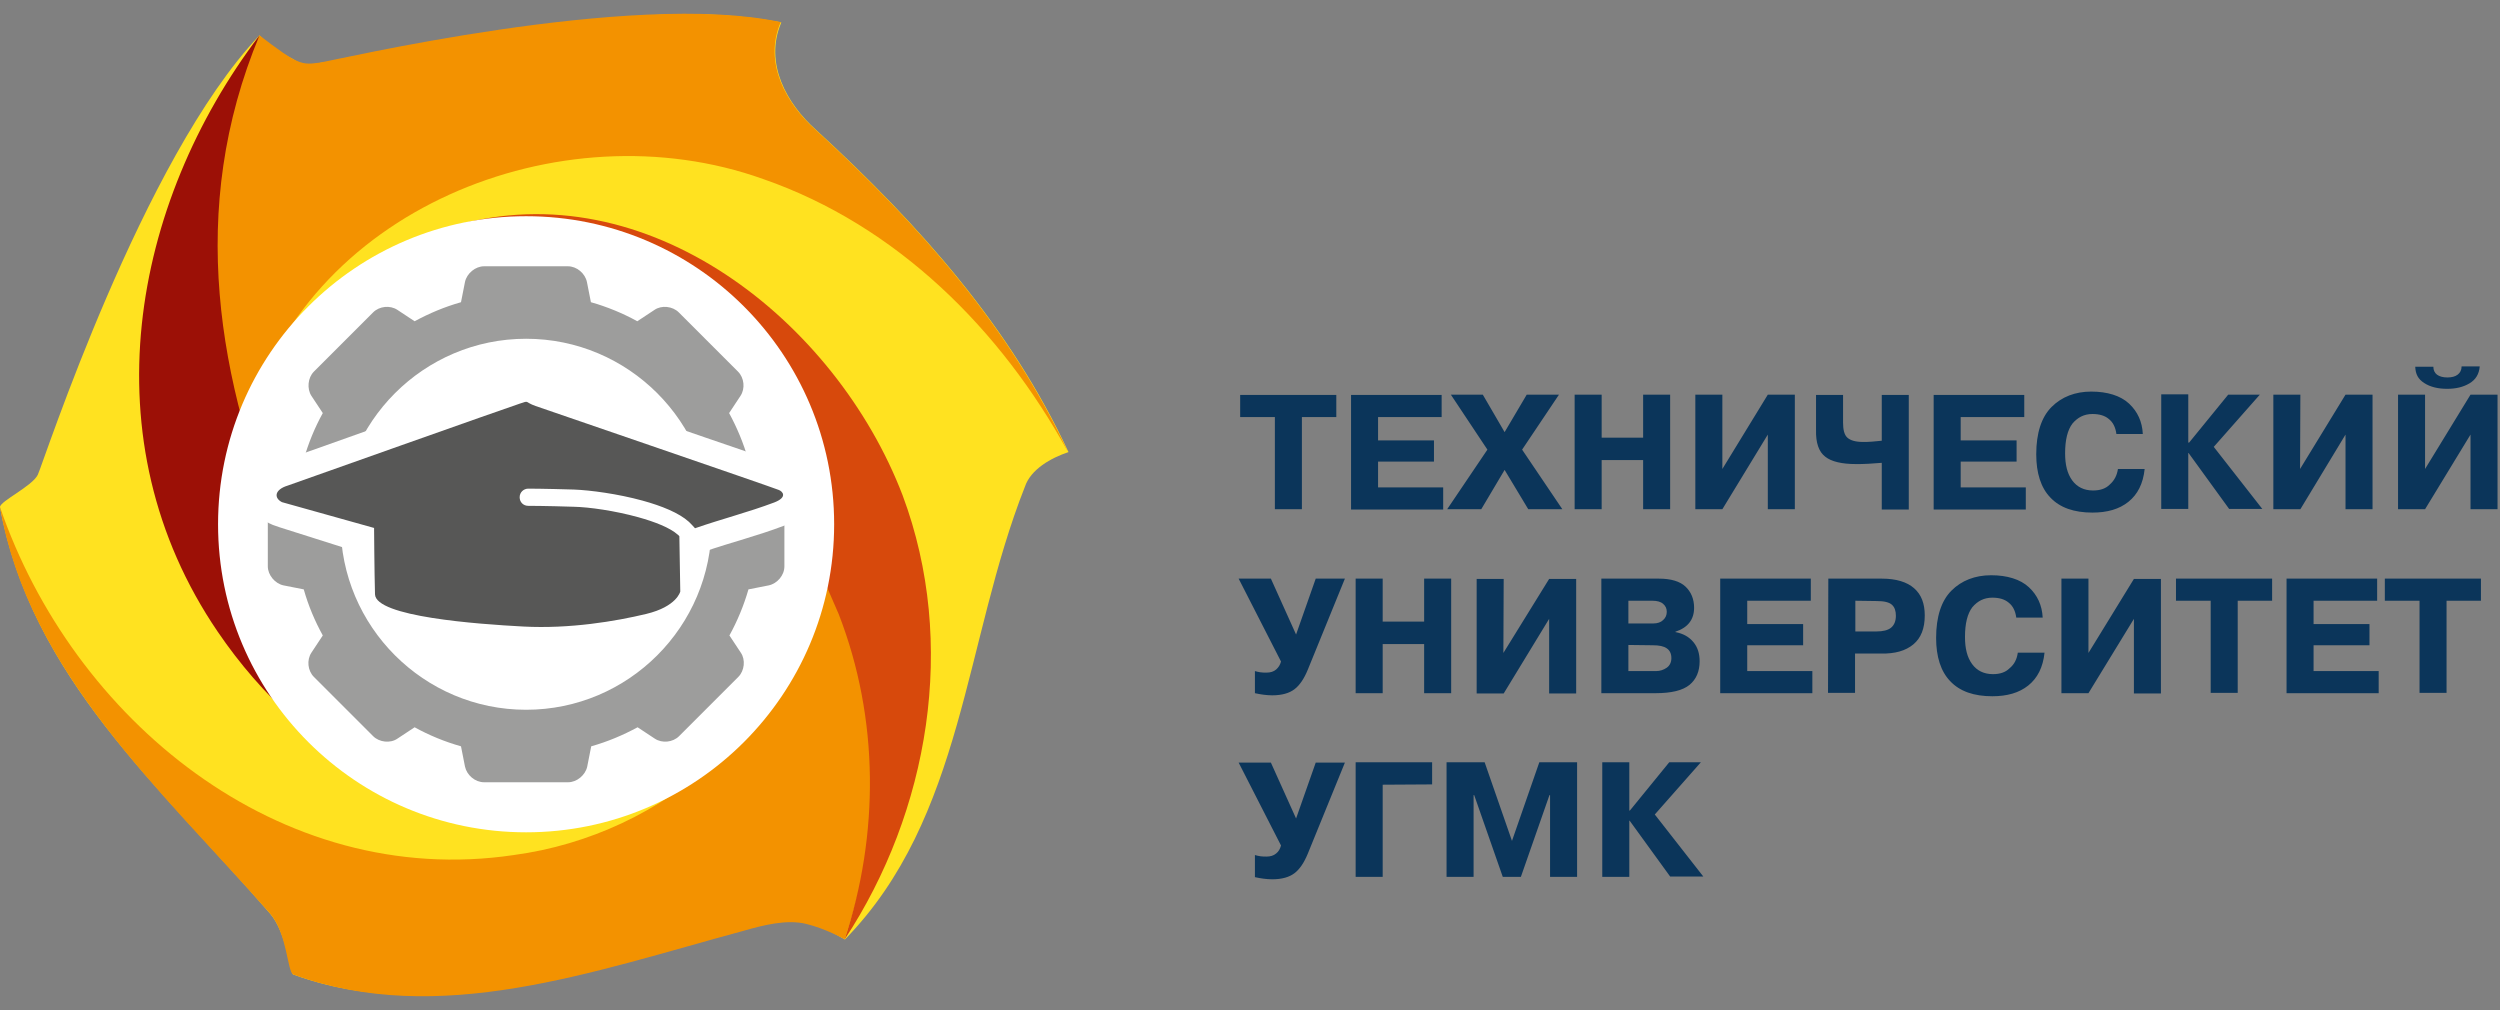
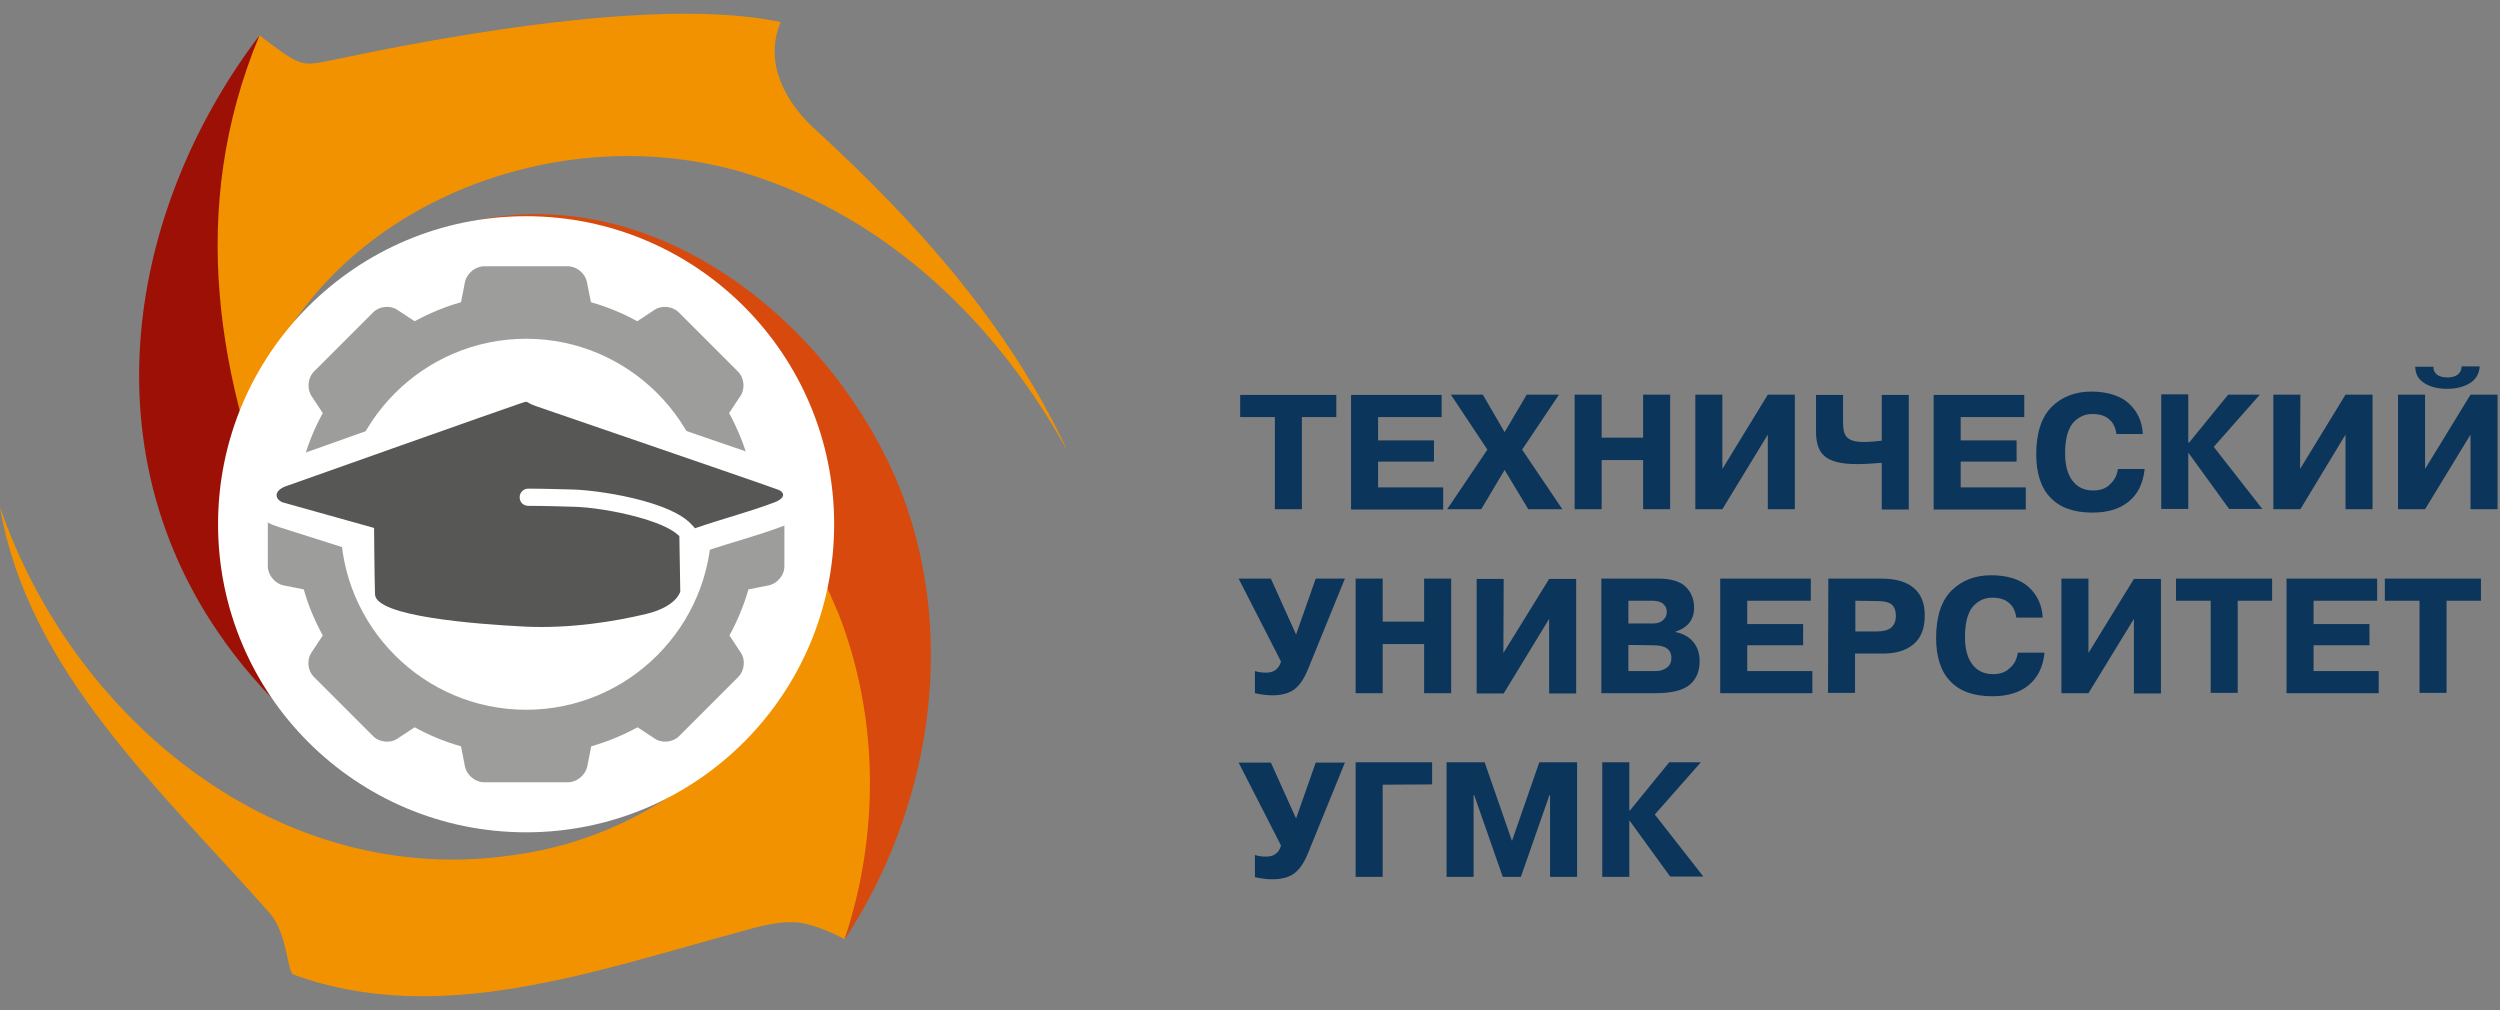
<svg xmlns="http://www.w3.org/2000/svg" width="814" height="329" viewBox="0 0 814 329" fill="none">
  <rect x="0" y="0" width="814" height="329" fill="#808080" stroke="none" />
  <g clip-path="url(#clip0_265_89)">
    <path fill-rule="evenodd" clip-rule="evenodd" d="M415.1 135.8H403.8V128.6H435.1V135.8H423.9V165.8H415.1V135.8ZM448.7 143.4H466.9V150.3H448.7V158.7H469.9V165.9H439.9V128.6H469.4V135.8H448.7V143.4ZM489.9 153L482.3 165.8H471.2L484.3 146.4L472.4 128.5H482.8L489.9 140.7L497.1 128.5H507.6L495.6 146.4L508.7 165.8H497.6L489.9 153ZM521.5 149.8V165.8H512.7V128.5H521.5V142.5H535V128.5H543.8V165.8H535V149.8H521.5ZM560.8 152.7L575.6 128.5H584.4V165.8H575.6V141.5L560.8 165.8H552V128.5H560.8V152.7ZM591.3 128.6H600.1V137.6C600.1 139.9 600.5 141.6 601.5 142.5C602.5 143.4 604.2 143.9 606.6 143.9C607.4 143.9 608.4 143.9 609.5 143.8C610.6 143.7 611.7 143.6 612.7 143.5V128.6H621.5V165.9H612.7V150.7C611.4 150.8 610 150.9 608.4 151C606.8 151.1 605.4 151.1 604.3 151.1C599.7 151.1 596.3 150.3 594.3 148.7C592.2 147.1 591.2 144.2 591.3 140V128.6ZM638.4 143.4H656.6V150.3H638.4V158.7H659.6V165.9H629.6V128.6H659.1V135.8H638.4V143.4ZM689.6 152.7H698.3C697.8 157.5 696 161 693 163.4C690 165.8 686.1 166.9 681.3 166.9C675.3 166.9 670.7 165.3 667.6 162C664.5 158.8 663 154 663 147.9C663 141 664.7 135.8 668 132.5C671.3 129.2 675.7 127.5 680.9 127.5C686.1 127.5 690.4 128.8 693.2 131.4C696 134 697.5 137.3 697.7 141.3H689.1C688.8 139.1 688 137.5 686.6 136.4C685.3 135.3 683.5 134.8 681.3 134.8C678.6 134.8 676.5 135.9 674.8 137.9C673.2 140 672.4 143.2 672.4 147.6C672.4 151.3 673.1 154.2 674.7 156.4C676.3 158.6 678.6 159.7 681.5 159.7C683.8 159.7 685.6 159.1 686.9 157.8C688.5 156.4 689.3 154.7 689.6 152.7ZM712.7 144.2L725.5 128.5H735.8L720.8 145.5L736.6 165.7H725.8L712.6 147.5H712.5V165.7H703.7V128.4H712.5V144.1H712.7V144.2ZM748.9 152.7L763.7 128.5H772.5V165.8H763.7V141.5L749 165.8H740.2V128.5H749L748.9 152.7ZM789.6 152.7L804.4 128.5H813.2V165.8H804.4V141.5L789.6 165.8H780.8V128.5H789.6V152.7ZM786.4 119.4H792.3C792.3 120.5 792.7 121.4 793.5 122C794.3 122.6 795.5 122.9 796.9 122.9C798.3 122.9 799.4 122.6 800.2 122C801 121.4 801.5 120.5 801.5 119.3H807.4C807.2 121.8 806.1 123.6 804.1 124.8C802.1 126 799.7 126.6 796.8 126.6C793.8 126.6 791.3 126 789.3 124.7C787.3 123.4 786.5 121.8 786.4 119.4ZM422 206.6L428.4 188.4H437.9L425.8 218.1C424.6 221 423.2 223.1 421.5 224.4C419.8 225.7 417.4 226.4 414.2 226.4C413.2 226.4 412.3 226.3 411.4 226.2C410.5 226.1 409.6 225.9 408.6 225.7V218.5C409.2 218.7 409.8 218.8 410.4 218.9C411 219 411.7 219 412.4 219C413.6 219 414.7 218.7 415.5 218C416.3 217.3 416.8 216.5 417.1 215.4L403.3 188.4H413.8L422 206.6ZM450.2 209.7V225.7H441.4V188.4H450.2V202.4H463.7V188.4H472.5V225.7H463.7V209.7H450.2ZM489.5 212.6L504.4 188.5H513.2V225.8H504.4V201.5L489.6 225.8H480.8V188.5H489.6L489.5 212.6ZM521.4 188.4H540.1C544.1 188.4 547 189.3 548.8 191C550.6 192.7 551.6 195 551.6 197.9C551.6 199.8 551.1 201.4 550.1 202.7C549.1 204 547.6 205 545.5 205.7V205.8C548.1 206.3 550 207.4 551.4 209.1C552.8 210.8 553.4 212.9 553.4 215.3C553.4 218.6 552.3 221.2 550.1 223C547.9 224.8 544.2 225.7 539.1 225.7H521.4V188.4ZM530.2 195.6V203H538.3C539.7 203 540.8 202.6 541.5 201.9C542.3 201.2 542.7 200.3 542.7 199.2C542.7 198.1 542.3 197.3 541.5 196.6C540.7 195.9 539.5 195.6 538 195.6H530.2ZM530.2 210V218.5H539.3C540.5 218.5 541.7 218.1 542.7 217.4C543.7 216.7 544.2 215.6 544.2 214.3C544.2 212.8 543.7 211.8 542.7 211.1C541.7 210.4 540.2 210.1 538.2 210.1L530.2 210ZM568.9 203.2H587.1V210.1H568.9V218.5H590.1V225.7H560.1V188.4H589.6V195.6H568.9V203.2ZM595.3 188.4H612.7C617.4 188.4 620.9 189.5 623.2 191.5C625.6 193.6 626.7 196.5 626.7 200.4C626.7 204.6 625.5 207.7 623 209.8C620.5 211.9 617 212.9 612.4 212.8H604V225.6H595.2L595.3 188.4ZM604.1 195.6V205.6H611C613.1 205.6 614.7 205.2 615.7 204.4C616.7 203.6 617.3 202.3 617.3 200.5C617.3 198.9 616.9 197.7 616 196.9C615.1 196.1 613.5 195.7 611 195.7L604.1 195.6ZM657 212.5H665.7C665.2 217.3 663.4 220.8 660.4 223.2C657.4 225.6 653.5 226.7 648.7 226.7C642.7 226.7 638.1 225.1 635 221.8C631.9 218.6 630.4 213.8 630.4 207.7C630.4 200.8 632.1 195.6 635.4 192.3C638.7 189 643.1 187.3 648.3 187.3C653.5 187.3 657.8 188.6 660.6 191.2C663.4 193.8 664.9 197.1 665.1 201.1H656.5C656.2 198.9 655.4 197.3 654 196.2C652.7 195.1 650.9 194.6 648.7 194.6C646 194.6 643.9 195.7 642.2 197.7C640.6 199.8 639.8 203 639.8 207.4C639.8 211.1 640.5 214 642.1 216.2C643.7 218.4 646 219.5 648.9 219.5C651.2 219.5 653 218.9 654.3 217.6C655.9 216.3 656.7 214.6 657 212.5ZM680 212.6L694.8 188.5H703.6V225.8H694.8V201.5L680 225.7H671.2V188.4H680V212.6ZM719.8 195.6H708.5V188.4H739.8V195.6H728.6V225.6H719.8V195.6ZM753.3 203.2H771.5V210.1H753.3V218.5H774.5V225.7H744.5V188.4H774V195.6H753.3V203.2ZM787.8 195.6H776.5V188.4H807.8V195.6H796.6V225.6H787.8V195.6ZM422 266.5L428.4 248.3H437.9L425.8 278C424.6 280.9 423.2 283 421.5 284.3C419.8 285.6 417.4 286.3 414.2 286.3C413.2 286.3 412.3 286.2 411.4 286.1C410.5 286 409.6 285.8 408.6 285.6V278.4C409.2 278.6 409.8 278.7 410.4 278.8C411 278.9 411.7 278.9 412.4 278.9C413.6 278.9 414.7 278.6 415.5 277.9C416.3 277.3 416.8 276.4 417.1 275.3L403.3 248.3H413.8L422 266.5ZM450.2 255.5V285.5H441.4V248.2H466.3V255.4L450.2 255.5ZM489.3 285.5L480 258.9H479.8V285.5H471V248.2H483.4L492.3 273.8L501.2 248.2H513.5V285.5H504.7V258.9H504.5L495.2 285.5H489.3ZM530.7 263.9L543.5 248.2H553.8L538.8 265.2L554.6 285.4H543.8L530.6 267.2H530.5V285.5H521.7V248.2H530.5V263.9H530.7Z" fill="#0B355A" />
-     <path fill-rule="evenodd" clip-rule="evenodd" d="M236.9 95.2C242.9 126.3 265.5 154.7 262.7 184.9C259.9 224.6 220.2 261.5 177.6 262.4C149.2 263.4 117.1 253 105.8 231.2C91.6 203.8 77.5 170.7 83.1 138.6C93.6 85.7 154 55.4 205.4 80.3C224 86.8 236.9 95.2 236.9 95.2ZM84.5 11.5C46.3 51.6 14.1 150.9 12.3 154.6C10.5 158.3 0 163.2 0 165.1C10.4 220.9 52 255.8 87.9 297.4C93.6 304 94.3 316.8 95.5 317.3C150.3 337.2 201.6 305.8 257.3 299.1C262 298.1 273.8 305.1 275.1 305.9C313.9 266.2 313.9 208.6 333.7 158.5C335.6 152.8 342.2 149.1 347.9 147.2C329 106.6 299.7 73.5 265.7 42.3C256.2 33.8 248.7 20.6 254.4 7.3C203.4 -2.1 155.2 15.8 104.1 20.5C101.3 21.5 98.4 21.5 95.3 19.2C87.9 15.6 84.5 11.5 84.5 11.5Z" fill="#FFE220" />
    <path fill-rule="evenodd" clip-rule="evenodd" d="M275 305.8C288.2 267.1 290.1 221.7 266.5 185.8C258.9 234.9 216.4 271.8 167.3 278.4C90.7 289.8 23.6 234 0 165.1C9.1 218.4 52 256.8 87.9 297.4C93.6 304 93.5 316.4 95.5 317.3C142.8 334.6 192.8 316.4 242 303.1C248.6 301.2 256.1 299.3 262.4 300.8C268.7 302.3 275 305.8 275 305.8Z" fill="#F39200" />
    <path fill-rule="evenodd" clip-rule="evenodd" d="M84.5 11.5C62.4 51.7 59.5 98.9 80.3 138.6C98.3 68.7 182.4 34.6 248.5 58.3C292 73.4 326 107.4 347.7 147.1C328.8 106.5 299.5 73.4 265.5 42.2C256 33.7 248.5 20.5 254.2 7.2C205.7 -3.3 108.2 19.9 104 20.4C100.4 20.9 98.7 21 95.2 19.1C91.7 17.2 84.5 11.5 84.5 11.5Z" fill="#F39200" />
    <path fill-rule="evenodd" clip-rule="evenodd" d="M125.9 83.3C184.3 74.3 241.9 120.6 261.8 173.5C265.6 182.9 269.4 191.5 273.1 200C286.3 234 286.3 271.8 275 305.9C302.4 264.3 311.9 209.5 293.9 161.3C272.2 104.6 210.7 55.5 147.9 73.5C140.8 75.5 132.2 79.1 125.9 83.3Z" fill="#D7490C" />
    <path fill-rule="evenodd" clip-rule="evenodd" d="M220.7 248C168.2 264.3 112.4 224.6 92.6 176.4C70.9 124.4 60.8 68.3 84.5 11.5C42.9 66.3 28.4 143.3 70.9 205.7C99.2 247.3 147.4 276.6 196 260C203.9 257.7 214 252.7 220.7 248Z" fill="#9C1006" />
    <path d="M171.3 271C226.694 271 271.6 226.094 271.6 170.7C271.6 115.306 226.694 70.4 171.3 70.4C115.906 70.4 71 115.306 71 170.7C71 226.094 115.906 271 171.3 271Z" fill="white" />
    <path fill-rule="evenodd" clip-rule="evenodd" d="M250.2 150.9L243.6 149.6C242.1 144.3 240 139.3 237.4 134.5L241.1 128.9C242.7 126.5 242.3 123 240.3 121L221 101.7C219 99.7 215.4 99.3 213.1 100.9L207.5 104.6C202.8 102 197.7 99.9 192.4 98.4L191.1 91.8C190.5 89 187.8 86.7 184.9 86.7H157.6C154.8 86.7 152 89 151.4 91.8L150.1 98.4C144.8 99.9 139.8 102 135 104.6L129.4 100.9C127 99.3 123.5 99.7 121.5 101.7L102.2 121C100.2 123 99.9 126.6 101.4 128.9L105.1 134.5C102.5 139.2 100.4 144.3 98.9 149.6L92.3 150.9C89.5 151.5 87.2 154.2 87.2 157.1V184.4C87.2 187.2 89.5 190 92.3 190.6L98.9 191.9C100.4 197.2 102.5 202.2 105.1 206.9L101.4 212.5C99.8 214.9 100.2 218.4 102.2 220.4L121.5 239.7C123.5 241.7 127.1 242.1 129.4 240.5L135 236.8C139.7 239.4 144.8 241.5 150.1 243L151.4 249.6C152 252.4 154.7 254.7 157.6 254.7H185C187.8 254.7 190.6 252.4 191.2 249.6L192.5 243C197.8 241.5 202.8 239.4 207.6 236.8L213.2 240.5C215.6 242.1 219.1 241.7 221.1 239.7L240.4 220.4C242.4 218.4 242.8 214.8 241.2 212.5L237.5 206.9C240.1 202.2 242.2 197.1 243.7 191.9L250.3 190.6C253.1 190 255.4 187.3 255.4 184.4V157.1C255.2 154.2 253 151.4 250.2 150.9ZM171.3 231.1C138 231.1 110.9 204 110.9 170.7C110.9 137.4 138 110.3 171.3 110.3C204.6 110.3 231.7 137.4 231.7 170.7C231.7 204 204.6 231.1 171.3 231.1Z" fill="#9D9D9C" />
    <path fill-rule="evenodd" clip-rule="evenodd" d="M120.9 202.4C118.7 198.9 116.5 195.3 115.4 190L115.7 179.5L93.3 172.4C91.7 171.9 90.1 171.4 88.8 170.9C85.2 169.5 82.5 166.5 82 162.6C81.1 156.4 85.8 152 91.2 150.3C103.8 145.8 116.4 141.4 128.9 136.9C137.3 133.9 145.6 131 154 128C158.3 126.5 162.6 124.9 166.8 123.5C169.2 122.7 171 122.1 173.6 122.8C175.2 123.2 175.9 123.9 177.3 124.4C190.4 129.1 203.6 133.4 216.7 138C225.5 141 234.3 144.1 243.2 147.1C247.6 148.6 252.4 150.1 256.7 151.8C257.7 152.2 258.6 152.7 259.4 153.3C261.2 154.7 262.5 156.6 263.1 158.8C264.6 164.8 260.5 169.2 255.2 171.2C246.8 174.4 238.1 176.6 229.6 179.5L226.4 192.5L226.2 193.4C224.6 201 219.2 206 212.4 207.7C187.1 213.9 155.4 214.1 130 206.9C127 206.1 123.5 204.1 120.9 202.4Z" fill="white" />
    <path fill-rule="evenodd" clip-rule="evenodd" d="M93.7 158.1C93.7 158.1 166.1 132.4 169.3 131.4C172.5 130.3 170.7 130.9 174.4 132.2C178.1 133.5 250.8 158.4 253.5 159.5C254.9 160 256.5 161.9 252.1 163.6C243.6 166.8 234.9 169 226.3 172C225.7 171.3 225 170.6 224.3 169.9C221.1 167 215.4 164.7 209.2 163C201.2 160.8 192.2 159.6 186.9 159.4C177.1 159.1 172 159.1 172 159.1C170.5 159.1 169.2 160.3 169.2 161.9C169.2 163.5 170.4 164.7 172 164.7C172 164.7 177.7 164.7 186.8 165C191.8 165.1 200.2 166.3 207.8 168.4C213.2 169.9 218.1 171.8 220.7 174.1C220.9 174.2 221 174.4 221.2 174.6L221.5 192.6C221.5 192.6 220.4 197.5 210.4 199.9C200.4 202.3 185.5 204.8 170.4 204C155.3 203.2 122.3 200.8 122.1 193.5C121.9 186.2 121.8 171.9 121.8 171.9L91.8 163.5C89.1 162.1 89.4 159.4 93.7 158.1Z" fill="#575756" />
  </g>
  <defs>
    <clipPath id="clip0_265_89">
      <rect width="813.2" height="328.9" fill="white" />
    </clipPath>
  </defs>
</svg>